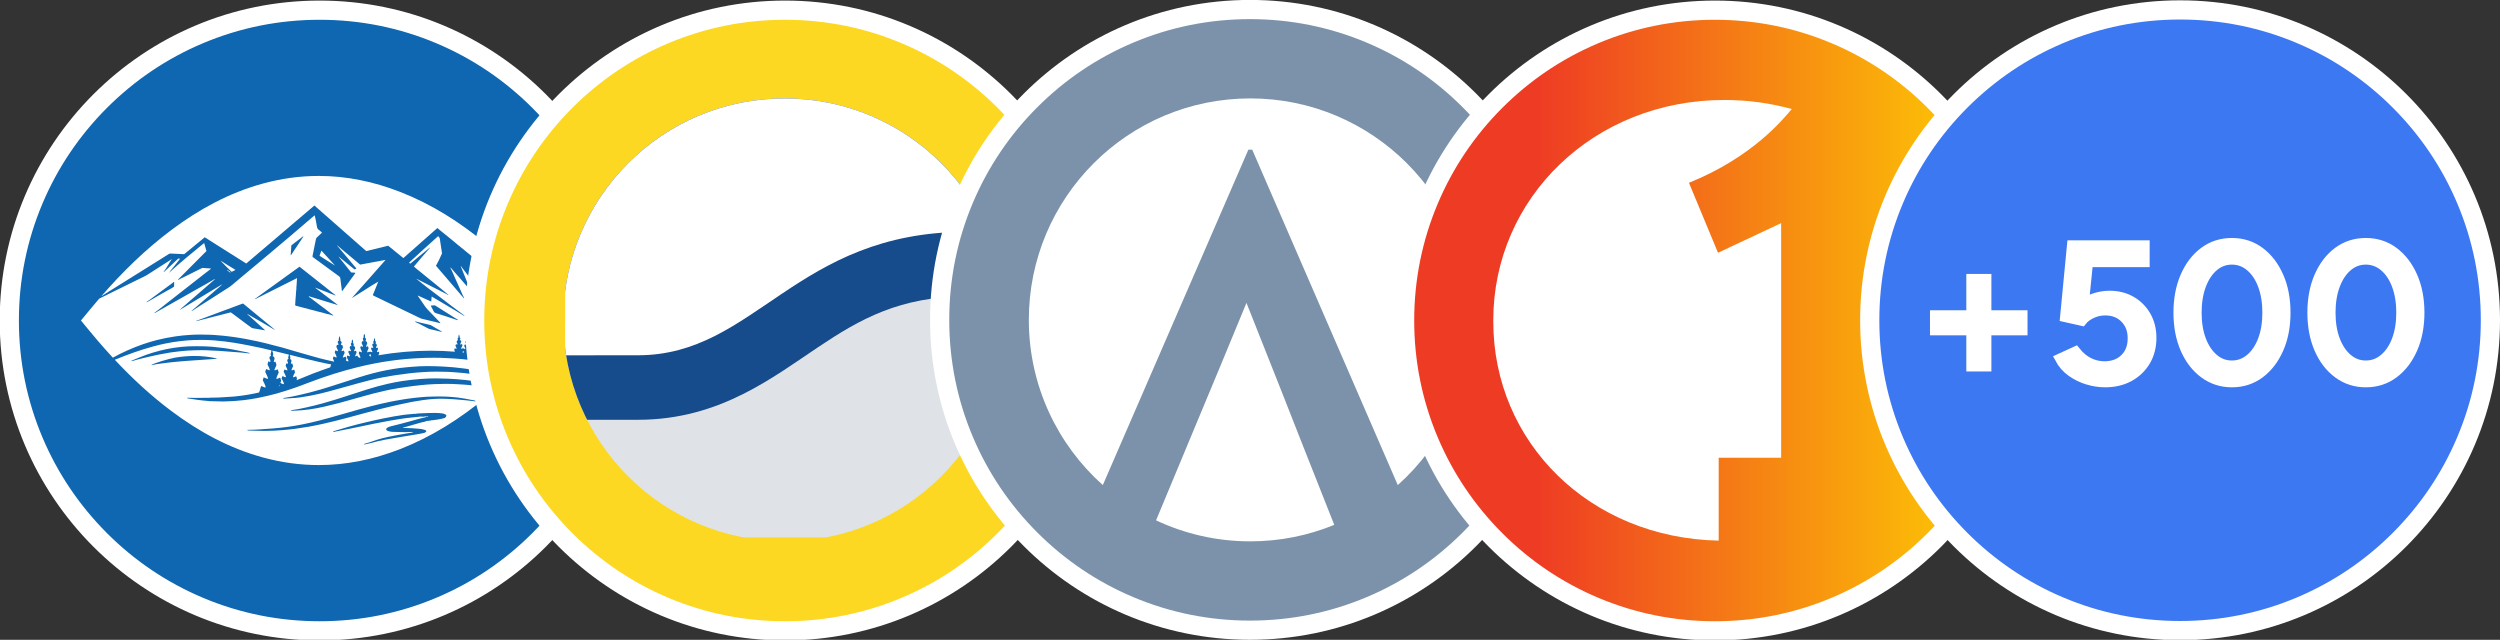
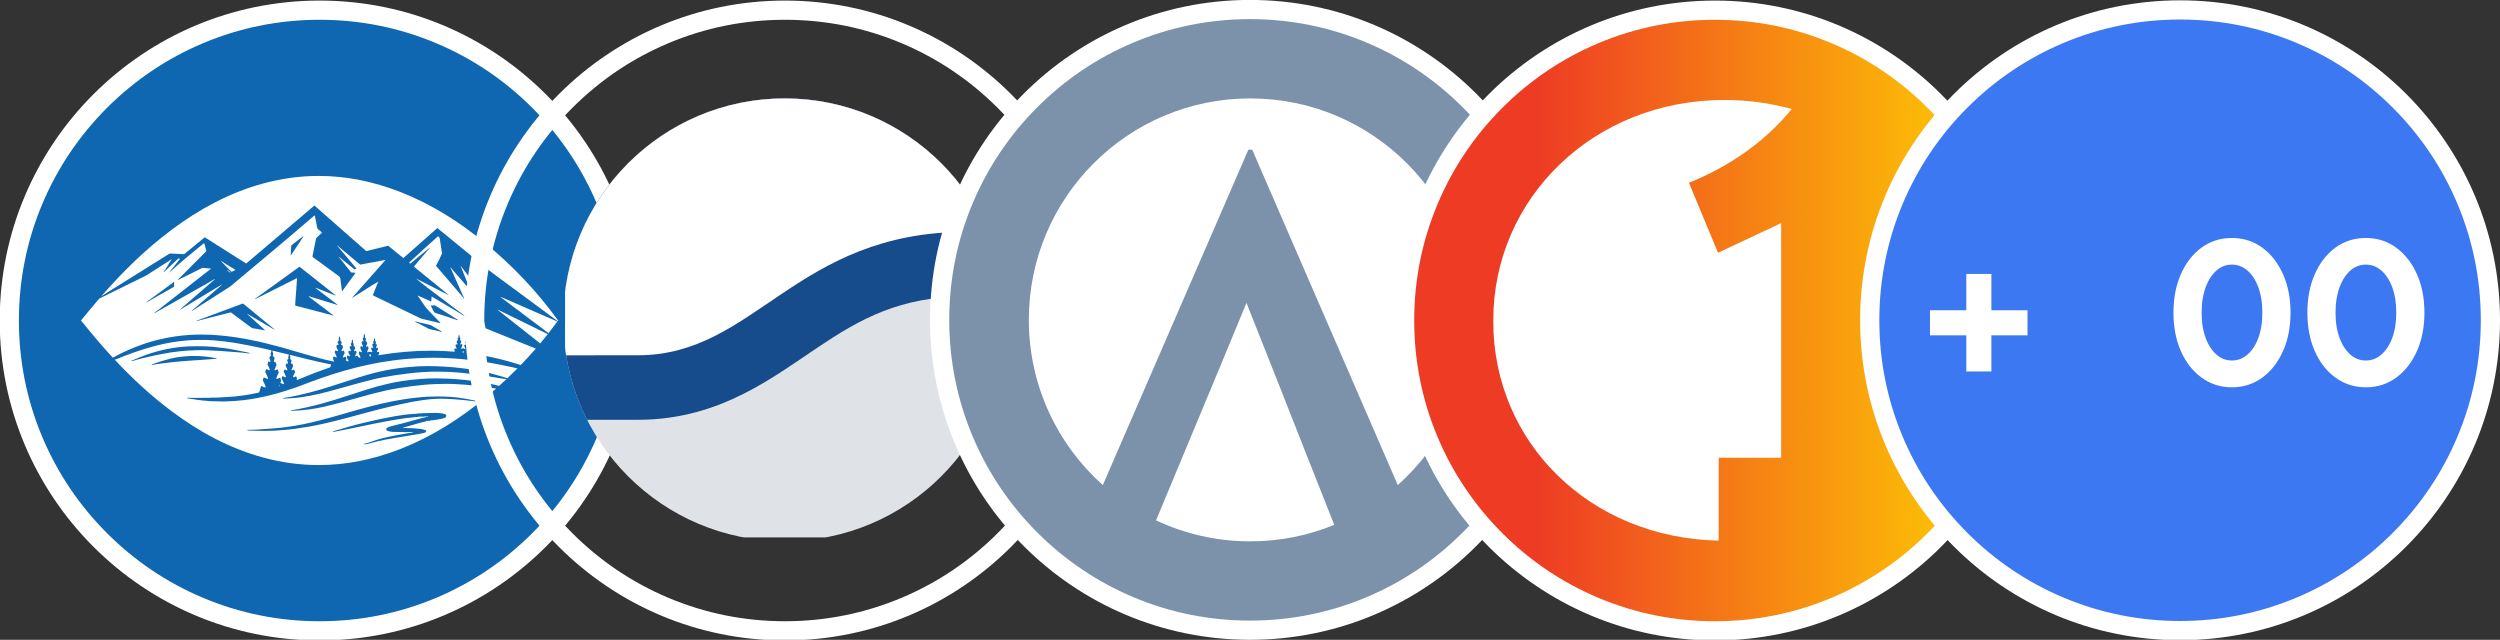
<svg xmlns="http://www.w3.org/2000/svg" id="Layer_1" data-name="Layer 1" viewBox="0 0 3907.13 999.9">
  <rect x="0" y="0" width="3907.13" height="999.9" fill="#333333" stroke="none" />
  <defs>
    <style>
      .cls-1 {
        fill: none;
      }

      .cls-2 {
        fill: #7b92aa;
      }

      .cls-3 {
        fill: url(#linear-gradient);
      }

      .cls-4 {
        fill: #0e67b0;
      }

      .cls-5 {
        clip-path: url(#clippath-1);
      }

      .cls-6, .cls-7 {
        fill: #fff;
      }

      .cls-7 {
        stroke: #fff;
        stroke-miterlimit: 10;
        stroke-width: 14.71px;
      }

      .cls-8 {
        fill: #3d78f3;
      }

      .cls-9 {
        fill: #164b8c;
      }

      .cls-10 {
        clip-path: url(#clippath);
      }

      .cls-11 {
        fill: #fcd822;
      }

      .cls-12 {
        fill: #dfe3e7;
      }
    </style>
    <clipPath id="clippath">
      <circle class="cls-1" cx="1226.35" cy="499.82" r="346" />
    </clipPath>
    <clipPath id="clippath-1">
      <rect class="cls-1" x="883.09" y="152.51" width="687.31" height="687.31" />
    </clipPath>
    <linearGradient id="linear-gradient" x1="2195.2" y1="500.9" x2="3165.2" y2="500.9" gradientUnits="userSpaceOnUse">
      <stop offset=".21" stop-color="#ee3b24" />
      <stop offset="1" stop-color="#ffd900" />
    </linearGradient>
  </defs>
  <g>
    <path class="cls-4" d="M499.54,985.9c-65.48,0-129-12.82-188.78-38.11-57.75-24.43-109.62-59.4-154.17-103.95-44.55-44.55-79.52-96.42-103.95-154.17-25.29-59.78-38.11-123.3-38.11-188.78s12.82-129,38.11-188.78c24.43-57.75,59.4-109.62,103.95-154.17,44.55-44.55,96.42-79.52,154.17-103.95,59.78-25.29,123.3-38.11,188.78-38.11s129,12.82,188.78,38.11c57.75,24.43,109.62,59.4,154.17,103.95,44.55,44.55,79.52,96.42,103.95,154.17,25.29,59.78,38.11,123.3,38.11,188.78s-12.82,129-38.11,188.78c-24.43,57.75-59.4,109.62-103.95,154.17-44.55,44.55-96.42,79.52-154.17,103.95-59.78,25.29-123.3,38.11-188.78,38.11Z" />
    <path class="cls-6" d="M499.54,30.9c63.46,0,125.01,12.42,182.94,36.92,55.96,23.67,106.23,57.56,149.4,100.74,43.17,43.17,77.07,93.44,100.74,149.4,24.5,57.92,36.92,119.47,36.92,182.94s-12.42,125.01-36.92,182.94c-23.67,55.96-57.56,106.23-100.74,149.4-43.17,43.17-93.44,77.07-149.4,100.74-57.92,24.5-119.47,36.92-182.94,36.92s-125.01-12.42-182.94-36.92c-55.96-23.67-106.23-57.56-149.4-100.74s-77.07-93.44-100.74-149.4c-24.5-57.92-36.92-119.47-36.92-182.94s12.42-125.01,36.92-182.94c23.67-55.96,57.56-106.23,100.74-149.4,43.17-43.17,93.44-77.07,149.4-100.74,57.92-24.5,119.47-36.92,182.94-36.92M499.54.9C223.4.9-.46,224.76-.46,500.9s223.86,500,500,500,500-223.86,500-500S775.68.9,499.54.9h0Z" />
  </g>
  <g>
    <g>
      <path class="cls-4" d="M777.79,483.85c25.99,12.75,52.02,25.52,78.26,38.39-3.86,4.9-7.78,9.74-11.78,14.51l-66.68-52.61c.07-.1.13-.2.2-.29Z" />
      <path class="cls-6" d="M777.79,483.85c-.07.1-.13.2-.2.29l66.68,52.61c4-4.77,7.92-9.61,11.78-14.51-26.24-12.87-52.26-25.64-78.26-38.39h0Z" />
    </g>
    <g>
      <path class="cls-4" d="M580.13,556.94c-1.3.49-2.04-.47-2.98-.82-.07-1.19.68-1.94,1.17-3.22.97,1.46,1.47,2.66,1.81,4.04Z" />
      <path class="cls-6" d="M578.31,552.9c-.48,1.29-1.24,2.04-1.17,3.22.76.28,1.38.95,2.27.95.22,0,.45-.04.71-.14-.34-1.37-.84-2.58-1.81-4.04h0Z" />
    </g>
    <g>
      <path class="cls-4" d="M739.28,550.82c-.72.91-1.6,1.38-2.82,1.45-.38-1.62,1.03-2.57,1.29-3.94.95.68,1.12,1.62,1.53,2.49Z" />
      <path class="cls-6" d="M737.75,548.33c-.26,1.36-1.67,2.31-1.29,3.94,1.23-.07,2.11-.54,2.82-1.45-.42-.87-.58-1.8-1.53-2.49h0Z" />
    </g>
    <g>
      <path class="cls-4" d="M838.33,506.36c-3.57-2.58-7.17-5.15-10.64-7.83-2.98-2.3-6.02-4.55-9.01-6.85-2.1-1.61-4.34-3.04-6.25-4.89-.14-.14-.33-.24-.5-.35-3.73-2.45-7.22-5.24-10.79-7.9-3.52-2.62-7.04-5.26-10.5-7.98-2.17-1.71-4.44-3.3-6.67-4.95-.6-.44-1.3-.8-1.67-1.74,29.7,12.94,59.17,25.79,88.73,38.67-4.46,6.13-9.04,12.15-13.7,18.09-.43-.3-.85-.62-1.29-.92-3.1-2.09-6.02-4.43-8.98-6.68-2.91-2.2-5.77-4.53-8.74-6.68Z" />
      <path class="cls-6" d="M782.3,463.87c.37.94,1.07,1.3,1.67,1.74,2.22,1.65,4.49,3.24,6.67,4.95,3.45,2.72,6.98,5.37,10.5,7.98,3.57,2.66,7.06,5.45,10.79,7.9.17.11.36.21.5.35,1.91,1.86,4.15,3.28,6.25,4.89,2.99,2.3,6.03,4.55,9.01,6.85,3.47,2.68,7.08,5.25,10.64,7.83,2.96,2.15,5.82,4.47,8.74,6.68,2.97,2.24,5.89,4.58,8.98,6.67.44.29.85.62,1.29.92,4.66-5.94,9.24-11.96,13.7-18.09-29.56-12.88-59.03-25.73-88.73-38.67h0Z" />
    </g>
    <g>
      <path class="cls-4" d="M725.1,550.83c-.8.42-1.5.4-2.2-.24-.05-.9.39-1.5,1.17-2.18.55.86.97,1.53,1.03,2.43Z" />
      <path class="cls-6" d="M724.07,548.4c-.78.68-1.22,1.29-1.17,2.18.4.36.79.53,1.2.53.32,0,.65-.1,1-.28-.06-.9-.48-1.56-1.03-2.43h0Z" />
    </g>
    <g>
      <path class="cls-4" d="M425.47,547.95c8.91,1.98,17.36,4.09,25.89,6.22.13,1.63-.69,2.94-.97,4.19-.11.95.64,1.55.43,2.31-.14.74-.92.53-1.1.74-.61.65-.64,1.29-.87,1.75.16,1.86,1.71,3.35,1.11,5.2-.99.4-1.26-.65-1.96-.63q-.82.76-1.61,3.63c.75,2.45,2.69,4.58,2.82,7.44-1.81.11-2.93-1.22-4.65-1.36-.48,1.18-.66,2.33-1.28,3.36,1.38,2.79,3.01,5.4,3.78,8.54-2.24.7-3.73-1.43-5.8-1.39-.38,1.12-.75,2.2-1.16,3.39,1.28,2.93,3.36,5.61,3.8,9.01-1.81.02-4.14-.89-5.73-2.15.07-1.05,1.1-1.7,1.19-2.75.02-.27.01-.55-.05-.81-.38-1.44-.77-2.88-1.47-4.37-1.99.32-3.56,1.93-5.91,1.95.16-3.76,2.45-6.6,3.73-10.05-.58-1.5-.85-3.32-1.75-4.96-1.67.35-2.9,1.55-4.48,1.49-.65-.47-.42-1.01-.22-1.5.68-1.63,1.37-3.26,2.08-4.88.27-.62.7-1.18.8-2.06-.57-1.6-.8-3.51-1.76-5.06-.85-.18-1.12.72-1.85.6-.55-.15-.63-.63-.52-1.11.17-.8.4-1.58.65-2.36.72-2.27.71-2.45-.46-4.81-.47-.48-1.21-.14-1.78-.59-.19-1.48,1.05-2.81.58-4.33-.43-1.41-.88-2.81-1.46-4.66Z" />
      <path class="cls-6" d="M425.47,547.95c.58,1.84,1.03,3.25,1.46,4.66.46,1.52-.77,2.84-.58,4.33.57.45,1.31.1,1.78.59,1.17,2.37,1.18,2.54.46,4.81-.25.78-.48,1.56-.65,2.36-.1.48-.03.97.52,1.11.05,0,.09.01.13.01.57,0,.86-.64,1.5-.64.07,0,.14,0,.22.02.96,1.55,1.19,3.46,1.76,5.06-.11.88-.54,1.44-.8,2.06-.7,1.62-1.4,3.25-2.08,4.88-.21.5-.43,1.03.22,1.5.04,0,.08,0,.12,0,1.52,0,2.74-1.15,4.36-1.49.9,1.64,1.17,3.46,1.75,4.96-1.28,3.45-3.57,6.29-3.73,10.05,2.35-.01,3.92-1.63,5.91-1.95.71,1.49,1.1,2.93,1.47,4.37.07.26.07.54.05.81-.09,1.05-1.12,1.7-1.19,2.75,1.57,1.25,3.87,2.15,5.67,2.15.02,0,.04,0,.06,0-.44-3.4-2.52-6.08-3.8-9.01.41-1.2.77-2.27,1.16-3.39.02,0,.03,0,.05,0,1.75,0,3.09,1.54,4.84,1.54.29,0,.59-.04.91-.14-.78-3.14-2.41-5.75-3.78-8.54.62-1.04.79-2.19,1.28-3.36,1.65.13,2.75,1.36,4.43,1.36.07,0,.14,0,.22,0-.13-2.87-2.07-4.99-2.82-7.44q.79-2.87,1.61-3.63s.01,0,.02,0c.57,0,.86.72,1.52.72.13,0,.27-.03.42-.09.61-1.85-.94-3.35-1.11-5.2.23-.46.26-1.1.87-1.75.19-.21.96,0,1.1-.74.21-.76-.54-1.36-.43-2.31.28-1.24,1.1-2.56.97-4.19-8.53-2.12-16.98-4.24-25.89-6.22h0Z" />
    </g>
    <g>
      <path class="cls-4" d="M501.74,534.6c-1.41-.39-2.8-.78-4.17-1.18-2.49-.72-4.99-1.44-7.49-2.15l15.46-9.36c-.13.51-.25,1.02-.35,1.53-.92,2.05-1.59,4.23-1.99,6.5-.72,1.76-1.17,3.37-1.46,4.66ZM611.26,527.05c-.21-.73-.46-1.46-.73-2.17-.79-3.52-2.21-6.93-4.25-10.15l-12.74-20.13s20.17,9.71,27.32,13.15l8.04,10.2c2.05,2.61,4.57,4.84,7.4,6.6-8.32.62-16.67,1.46-25.04,2.49ZM465.1,524.05c-3.27-.97-6.61-1.96-9.98-2.93l7.37-11.16-12.62-10.39c2.01,1.1,4.34,2.03,7.02,2.66,2.62.68,5.27,1.38,7.92,2.08l1.01.27c4.45,1.17,8.9,2.35,13.34,3.53l-14.07,15.95ZM170.97,515.27c-4.01-4.71-8.05-9.55-12.02-14.37,3.89-4.7,7.83-9.44,11.75-14.04,2.82-1.26,5.43-2.6,7.76-3.78,1.05-.54,2.1-1.07,3.16-1.59,0,0,19.41-9.54,21.74-10.68l-.43,2.06-29.91,44.79c-.68-.8-1.37-1.59-2.04-2.39ZM223.89,510.07l.63,1.23c-1.04.32-2.07.65-3.11.98l2.48-2.21ZM553.35,502.26l-1.1-8.64,10.38-6.29c2.42-1.46,4.81-2.94,7.19-4.43,1.8,1.17,3.32,1.88,4.17,2.27h-.03c.94.44,1.87.89,2.81,1.35l-4.47,9.71-6.68,1.02c-4.52.69-8.62,2.51-12.02,5.18l-.25-.16ZM427.43,481.09l8.84-4.44c.03,2.81.49,6.49,2.19,10.45l1.03,2.4,1.51,2.13c.38.54.81,1.11,1.3,1.69l-14.86-12.24Z" />
      <path class="cls-6" d="M491.49,336.86c-.4,0-.63.33-.89.55-11.5,9.84-22.95,19.72-34.49,29.51-8.42,7.14-16.81,14.32-25.32,21.35-8.93,7.38-17.72,14.92-26.6,22.37-9.61,8.05-19.26,16.06-28.88,24.11-4.13,3.45-8.27,6.9-12.33,10.43-3.57,3.11-7.67,5.43-11.61,7.98-9.03,5.86-18.14,11.59-27.19,17.42-7.1,4.58-14.36,8.91-21.35,13.65-1.22.83-2.36,1.8-3.88,2.17,1.73-2.03,3.98-3.48,5.95-5.23,2.04-1.8,4.12-3.58,6.18-5.35,2.02-1.73,4.04-3.45,6.06-5.18,2.07-1.78,4.12-3.57,6.2-5.34,2.07-1.77,4.17-3.51,6.24-5.28s4.1-3.59,6.16-5.37c2.01-1.74,4.02-3.48,6.05-5.19,2.05-1.73,4.11-3.43,5.94-5.43-22.1,13.35-44.19,26.7-66.29,40.05-.07-.09-.14-.18-.2-.27,18.27-15.83,36.53-31.65,54.81-47.49-.17-.14-.31-.19-.44-.19-.26,0-.47.2-.68.33-9.53,5.84-19.43,11.02-29.11,16.59-11.93,6.86-23.93,13.58-35.91,20.35-7.89,4.46-15.78,8.91-23.68,13.35-1.59.89-3,2.09-4.77,2.67,0,.02,0,.04,0,.06h0s-.12-.13-.12-.13l.1.08s.02,0,.03-.01c-.1-.94.75-1.19,1.29-1.57,6.35-4.49,12.28-9.51,18.43-14.27,9.16-7.09,18.24-14.28,27.36-21.43,10.3-8.07,20.6-16.13,30.91-24.19,3.06-2.39,6.16-4.73,9.24-7.09.32-.25.71-.43.68-.93-.15-.42-.48-.46-.82-.46-.07,0-.13,0-.2,0h-.06c-3.46,0-6.9-.4-10.34-.73-.21-.02-.41-.03-.61-.03-.82,0-1.57.17-2.34.56-9.32,4.66-18.65,9.29-27.97,13.94-2.62,1.31-5.36,2.37-7.83,3.98-.15.1-.32.19-.55.19-.18,0-.4-.05-.67-.2,14.91-14.97,29.76-29.88,44.67-44.84-1.17-4.13-2.32-8.16-3.58-12.58-18.86,15.36-37.39,30.6-55.15,46.79,2.58-3.87,5.75-7.25,8.58-10.91,2.85-3.69,5.83-7.29,8.85-11.05-.62-.37-1.17-.44-1.72-.44-.37,0-.74.04-1.13.04-.01,0-.03,0-.04,0-7.43,7.01-14.89,14.04-22.35,21.08-.11-.09-.23-.18-.34-.28.81-1.74,2.24-3.1,3.22-4.74,1.01-1.7,2.09-3.35,3.13-5.04,1-1.62,1.96-3.27,2.97-4.89,1.02-1.64,2.09-3.25,3.39-5.27-1.59.54-2.35,1.45-3.29,2.05-4.96,3.12-9.88,6.3-14.82,9.46-6.25,4.01-12.53,7.97-18.75,12.04-4.24,2.77-8.87,4.77-13.38,7.01-15.87,7.85-31.77,15.64-47.66,23.46-3.53,1.74-6.99,3.62-10.58,5.2-1.62.71-3.21,1.51-4.8,2.33-1.08,1.25-2.18,2.47-3.25,3.73-8.6,10.09-16.95,20.39-25.41,30.59,8.46,10.2,16.81,20.5,25.41,30.59,7.97,9.34,16.11,18.49,24.42,27.48,7.39-4.07,14.91-7.9,22.64-11.33,8.08-3.59,16.29-6.88,24.65-9.76,7.02-2.42,14.11-4.56,21.3-6.4,9.77-2.5,19.66-4.35,29.63-5.84,7.15-1.07,14.35-1.72,21.54-2.21,5.64-.38,11.3-.59,16.96-.59,3.27,0,6.54.07,9.81.21.13,0,.26.02.4.02h.01c.26,0,.52,0,.79,0,7.86,0,15.67.88,23.49,1.48,5.09.4,10.14,1.24,15.22,1.8,4.27.47,8.49,1.24,12.72,1.94,4.56.76,9.14,1.46,13.67,2.46,4.52,1,9.08,1.79,13.6,2.77,4.19.91,8.37,1.88,12.53,2.93,8.57,2.17,17.16,4.29,25.68,6.65,9.31,2.58,18.55,5.42,27.82,8.11,7.25,2.1,14.53,4.12,21.78,6.23,6.01,1.74,12.07,3.32,18.16,4.76,4.11.97,8.23,1.86,12.35,2.78.16.04.32.08.49.08.19,0,.4-.05.64-.2-.31-1.61-1.51-2.91-1.94-4.68.24-.83.53-1.8.83-2.84.18-.04.35-.06.51-.06,1.42,0,2.48,1.37,4.03,1.37.14,0,.28-.01.42-.03-.13-2.91-1.96-5.15-2.94-7.71.11-1.14.44-2.22.98-3.24.06,0,.11,0,.16,0,1.21,0,2.1,1.1,3.28,1.1.23,0,.48-.04.73-.14-.48-2.34-1.79-4.29-2.6-6.44.37-1.1.26-2.31.83-3.18.21-.15.39-.2.56-.2.5,0,.89.44,1.38.44.13,0,.26-.03.4-.1.28-1.57-.67-2.9-1.12-4.33-.01-1.25.71-2,1.75-2.38-.33-2.72.21-5.5,1.54-7.22.34,2.66,1.15,4.94.82,7.27.32.68.99.67,1.61,1.48,1.37,1.5-.7,3.24-.55,4.98.2.22.39.28.59.28.3,0,.61-.15.94-.15.13,0,.26.02.4.09.71.96.58,2.36,1.24,3.47-.82,2.01-2.02,3.84-2.39,6.02.23.1.45.13.65.13.94,0,1.66-.83,2.6-.83.16,0,.33.02.51.08.36,1.04.75,2.17,1.17,3.37-.88,2.34-2.41,4.48-2.9,7.18.18.03.35.04.51.04,1.47,0,2.44-1.02,3.49-1.28.47.12.63.35.7.61.31,1.04.85,2.01.92,2.79.05,1.14-.88,1.53-.86,2.44.97,1.08,2.49,1.07,3.53,1.77.76-.49.59-.97.4-1.4-.59-1.3-1.13-2.64-1.86-3.86-.86-1.44-.63-2.69.27-3.98.1-.02.21-.03.3-.03,1.12,0,1.95,1.1,3.18,1.1.18,0,.37-.02.56-.08-.32-2.27-1.79-4.05-2.53-6.18.19-.74.38-1.52.57-2.27.23-.13.46-.19.67-.19.82,0,1.51.79,2.35.79.18,0,.38-.04.58-.13-.15-1.96-1.44-3.46-2.08-5.16.11-.93.42-1.75.74-2.47.17-.13.32-.18.48-.18.35,0,.67.24,1.04.24.14,0,.28-.03.44-.13.34-1.25-.78-2.28-.86-3.11-.09-1.41.88-1.67,1.35-2.27-.17-2.19.11-3.64,1.02-5.11,1.21.8.63,2.29,1.21,3.05.23.89-.42,1.48-.22,2.17q1.84,1.64.94,4.94c.27.79,1.16.2,1.81.99.34.56.59,1.54.67,2.51-.38,1.61-1.67,2.83-1.73,4.53.21.11.41.16.59.16.72,0,1.26-.71,2-.71.08,0,.17,0,.25.03.76.66.65,1.78,1.12,2.66-.58,2.01-1.91,3.71-2.37,5.82.21.05.4.08.59.08,1.14,0,1.89-.9,2.73-.93,1.04.38.69,1.4,1.37,2.09.92.48,1.89,1.35,3.16,1.35.08,0,.15,0,.23,0,.42-.49.29-.89.14-1.27-.56-1.39-1-2.85-1.76-4.13-.93-1.57-.71-2.94.05-4.39.16-.04.31-.06.45-.06,1.14,0,1.96,1.15,3.16,1.15.19,0,.38-.03.59-.09-.39-2.43-1.78-4.41-2.6-6.78.22-.78.47-1.68.71-2.56.2-.08.39-.12.57-.12.91,0,1.55.93,2.45.93.11,0,.23-.01.36-.05.44-1.07-.36-1.9-.66-2.8-.32-.96-.84-1.86-1.27-2.79,0-1.12.36-2.12.83-2.98.12-.06.24-.09.35-.09.38,0,.69.3,1,.3.08,0,.17-.02.26-.08.1-.09.18-.12.19-.18.42-1.55-1.1-2.76-.78-4.29.2-.73.96-.96,1.4-1.66-.52-1.59.12-3.21.38-4.85.04-.27.25-.48.56-.52,1.03,1.05,1.4,3.23.94,5.61.16.67.95.73,1.11,1,1.1,1.76.07,3.13-.2,4.43.41.77,1.1.27,1.68.71.59.76.63,1.88,1,3.01-.67,1.62-1.36,3.28-2.05,4.95.27.17.51.24.73.24.71,0,1.24-.68,1.94-.68.16,0,.33.04.51.12.64.71.37,1.95,1.05,2.71-.76,2.26-2.13,4.12-2.35,6.38.26.11.49.15.69.15.85,0,1.35-.73,2.03-.96.08-.02.16-.03.23-.03.49,0,.8.49,1.31.64.35-.2.75-.44,1.15-.68.79.07,1.34.88,2.28.88.18,0,.38-.03.59-.1-.2-1.91-1.57-3.35-2.14-5.14.09-.77.32-1.53.9-2.16.06-.01.11-.02.17-.02.64,0,1.15.73,1.8.73.22,0,.45-.08.71-.29-.27-1.46-1.32-2.63-1.73-4.11-.05-.66.31-1.26.5-1.83.17-.26.4-.31.63-.31.16,0,.31.02.47.02.23,0,.43-.05.59-.29.27-1.03-.77-1.71-.72-2.88-.01-.61.76-.89,1.17-1.6-.31-1.37.03-2.74.78-4.37,1.02,1.62,1.29,3.02.99,4.62,1.74,1.06,1.35,2.58.75,4.02.37.6,1.11.43,1.28.74.48.8.7,1.44.81,1.98-.08,1.59-1.45,2.57-1.52,4,.23.2.44.27.64.27.5,0,.94-.44,1.48-.44.05,0,.1,0,.16.01.89.51.86,1.51,1.04,2.4-.42,1.59-1.7,2.82-1.77,4.52.2.11.38.16.56.16.67,0,1.23-.66,1.87-.66.16,0,.33.04.5.14,1.52,1.73.44,3.36-.77,5.39,27.45-4.69,54.75-7.11,82.07-7.11,12.48,0,24.96.51,37.47,1.53.49-1.14-.66-1.66-.73-2.51-.04-.89.05-1.75.49-2.45.24-.17.45-.24.66-.24.67,0,1.21.7,1.91.7.15,0,.3-.03.46-.1.14-1.77-1.25-3.02-1.74-4.68.13-.86.36-1.75,1-2.38.09-.02.18-.03.26-.03.61,0,.99.57,1.61.57.09,0,.18-.01.29-.04.52-1.61-1.24-2.56-1.28-4.33.04-.43.34-1.11.51-1.45.48-.87,1.23-.61,1.61-1.22-.51-1.39-1.37-2.95.79-3.94-.42-1.64-.15-3.08.8-4.6.9,1.42,1.11,2.77.92,4.11.25.77,1.13.99,1.12,1.53.16,1.3-1.07,2-.74,3.11.14.19.3.24.47.24.2,0,.42-.07.63-.07.17,0,.34.04.5.19.39.51.55,1.23.66,1.95-.36,1.53-1.58,2.7-1.74,4.25.24.16.44.22.63.22.65,0,1.09-.73,1.81-.74.85.35.95,1.25,1.15,2.02-.6,1.84-1.82,3.36-2.25,5.28.19.05.37.07.54.07,1.03,0,1.69-.83,2.65-.83h.03c1.06.09,1.93,1.18,3.24,1.18.11,0,.22,0,.33-.02.01-1.83-1.34-3.01-1.76-4.79.02-.68.35-1.47.79-2.13.16-.09.31-.12.46-.12.51,0,.92.43,1.44.43.14,0,.28-.03.44-.11.42-.72-.21-1.3-.49-1.93-.28-.62-.58-1.23-.83-1.77.03-.87.46-1.51.54-1.81.45-.96,1.22-.71,1.54-1.26.25-.95-1.01-1.69-.47-2.53.16-.86.94-.98,1.28-1.68-.37-1.37.05-2.77.6-4.39,1.37,1.29,1.3,2.75,1.2,4.16.18.67.96.86,1.03,1.56.35,1.16-.95,1.92-.79,3.03.15.2.32.25.49.25.23,0,.48-.1.73-.1.14,0,.28.03.41.12.43.5.66,1.19.77,1.99-.41,1.44-1.54,2.64-1.77,4.18.24.16.46.22.66.22.64,0,1.1-.61,1.76-.61.04,0,.07,0,.11,0,.7.38.82,1.21,1.08,1.89-.56,1.88-1.82,3.38-2.19,5.29.24.1.45.15.66.15.86,0,1.46-.77,2.51-.92,0,0,.02,0,.02,0,.24,0,.39.78.91.84.45-.16.59-.75,1.3-.75.02,0,.05,0,.08,0,.63.25,1.26,1.02,2.29,1.02.06,0,.11,0,.17,0,.67-1.24-.25-2.19-.61-3.2-.36-1.02-.86-2-1.32-3.03.39-1.06.33-2.27,1.08-3.09.14-.05.27-.07.4-.07.72,0,1.2.7,1.99.7.14,0,.3-.02.46-.08.08-1.85-1.2-3.29-1.79-4.96,0-1.12.68-2.04.83-2.99.44-.63,1.15-.15,1.58-.66.36-1.05-.47-1.9-.6-2.88.04-1.2.65-2.03,1.76-2.59-.57-2.1-.19-4.02.93-5.86.85,1.75,1.47,3.52.86,5.61.49.37.97.74,1.2.91.52,1.15.13,1.91-.1,2.69-.22.75-.74,1.45-.54,2.22.17.13.33.18.49.18.35,0,.68-.24,1.04-.24.14,0,.29.04.44.13.7,1.32,1.04,2.71.2,4.3-.66,1.24-1.33,2.52-1.54,4.01.27.15.51.21.73.21.92,0,1.58-1.01,2.52-1.01.64.83.77,1.85,1.1,2.74-.79,2.3-2.27,4.26-2.62,6.73.27.12.52.18.75.18,1.12,0,1.88-1.18,3.01-1.18.03,0,.07,0,.1,0,.81.69.78,1.76,1.1,2.68-.86,2.38-2.26,4.51-2.73,7.11.21.06.42.08.61.08,1.36,0,2.32-1.21,3.52-1.21.03,0,.05,0,.08,0,.76.86.43,1.99,1.4,3.12,17.85,3.41,35.81,8.04,53.49,13.71.57.18,1.13.39,1.7.58,8.08-8.36,15.94-16.93,23.57-25.72-26.16-10.57-52.31-21.15-78.45-31.7-.61-2.75-1.17-5.27-1.72-7.79-1.44-6.52-2.99-13.01-4.29-19.56-1.2-6.08-2.75-12.08-3.88-18.18-.78-4.21-1.9-8.36-2.85-12.54-.21-.93-.34-1.88-.51-2.81-.5-2.86-1.68-5.31-3.5-7.64-6.71-8.59-13.23-17.34-19.84-26-.69-.9-1.06-2.07-2.46-2.96,5,12.45,9.86,24.54,14.73,36.67-.06,0-.11,0-.16,0-.69,0-.91-.53-1.22-.89-5.1-5.86-10.18-11.73-15.27-17.61-4.28-4.95-8.74-9.74-12.87-14.81-.29-.35-.52-.79-1.05-.85-.15.39-.02.75.16,1.09,2.83,5.21,4.91,10.78,7.39,16.16,4.15,9.03,8.14,18.14,12.18,27.22.52,1.16,1.39,2.16,1.68,3.51-.11-.04-.15-.05-.16-.05-.03,0,.1.09-.08.15-.04.01-.09.02-.13.02-.03,0-.06,0-.07-.02-.63-.51-42.6-49.41-43.65-50.87,3.46-6.2,6.59-12.69,9.47-19.33-.85-5.58-1.72-11.16-2.56-16.75-.29-1.95-.51-3.91-.86-5.86-.33-1.87-1.37-3.18-2.7-4.36-1.76,1.19-43.35,39.46-45.3,41.25.28.82.95,1.23,1.9,1.66,10.08-8.31,20.2-16.66,30.35-25.04-.03.1-.04.13-.03.13,0,0,.04-.04.08-.04.03,0,.06.02.09.09.02.05.01.13,0,.19-.01.06-.04.13-.08.18-.12.17-.23.34-.36.5-.17.21-.35.41-.54.62-8.05,9.07-15.9,18.32-23.67,27.63-.04.05-.04.13-.13.44,3.24,3.22,7.11,5.88,10.67,8.87,3.55,2.98,7.19,5.84,10.77,8.79,3.63,2.99,7.32,5.9,10.97,8.86,3.6,2.92,7.23,5.8,10.76,8.79,3.57,3.03,7.24,5.94,10.86,8.97-1.74-.1-2.96-1.31-4.4-1.99-1.6-.76-3.16-1.6-4.74-2.41-1.52-.78-3.03-1.56-4.54-2.33-1.52-.77-3.04-1.53-4.56-2.3-1.52-.77-3.04-1.54-4.55-2.31-1.58-.8-3.16-1.6-4.73-2.41-1.52-.77-3.03-1.56-4.55-2.33-1.52-.77-3.04-1.53-4.56-2.31-1.52-.77-3.02-1.56-4.54-2.34-1.58-.8-3.17-1.57-4.74-2.39-1.48-.77-2.92-1.6-4.53-2.19,12.03,10.22,24.78,19.47,37.33,28.98,12.58,9.53,25.02,19.27,37.99,28.64-.54,0-.14-.02-.33.18-.04.04-.11.08-.16.08,0,0,0,0,0,0-.13-.01-.29-.02-.4-.08-16.54-10.29-33.54-19.79-50.38-30-.6,2.61-.35,5.1-.7,7.87-7.09-3.18-13.93-6.26-20.72-9.31-.34.17-.24.4-.14.55,3.7,5.39,7.45,10.75,11.09,16.18,2.22,3.32,5.09,6.04,7.8,8.91,5.16,5.44,10.39,10.81,15.59,16.21.31.32.78.6.47,1.33-2.04-.63-4.14-1.1-6.23-1.59-7.35-1.73-14.69-3.52-22.04-5.27-1.34-.32-2.59-.83-3.82-1.42-16.99-8.19-33.99-16.37-50.98-24.56-6.68-3.22-13.38-6.42-20.05-9.67-.78-.38-1.64-.69-2.3-1.49,2.84-7,5.69-14.03,8.55-21.06-7.13,4.01-13.91,8.43-20.73,12.78-6.87,4.39-13.73,8.79-20.74,13.03,17.58-19.93,35.41-39.62,52.87-59.76-13.22,2.47-26.44,4.93-39.77,7.42-11.96-10.03-23.92-20.07-35.89-30.11-.07.07-.13.14-.2.21,10.06,11.94,20.11,23.88,30.21,35.87-.88.92-1.97.91-2.9,1.52-8.27-6.71-16.45-13.36-24.63-20-.07.06-.14.12-.21.18,6.53,8.19,13.06,16.37,19.56,24.53,2.18.31,4.27.39,6.3.47.09.17.13.23.15.29.02.06.06.14.04.19-.1.25-.17.52-.33.73-6.61,9.09-13.23,18.17-19.86,27.24-.06.08-.25.06-.5.11-.71-1.11-.48-2.47-.66-3.67-.8-5.32-1.47-10.66-2.05-16.01-.16-1.52-.79-2.44-1.99-3.31-9.92-7.22-19.79-14.5-29.68-21.75-3.62-2.66-7.27-5.29-10.89-7.94-.32-.24-.61-.53-.92-.8-.05-1.56.38-3.01.67-4.47,1.54-7.61,3.13-15.21,4.63-22.83.24-1.21.68-2.16,1.58-2.98,2.41-2.21,4.78-4.46,7.17-6.7.25-.24.5-.46.58-1.07-1.44-1.23-2.89-2.68-4.56-3.82-1.89-1.3-2.72-2.92-3.1-5.18-.99-5.83-2.02-11.66-3.4-17.35-.16-.08-.3-.11-.42-.11h0ZM473.8,369.15c-.01.25-.02.29,0,.29,0,0,.02,0,.04,0,.02,0,.06.01.11.07.04.05.08.13.06.17-.1.25-.19.5-.33.72-6.31,9.5-12.63,18.99-18.95,28.48-.15-.06-.31-.12-.46-.18.35-5.05.7-10.1,1.06-15.28,5.95-4.91,12.46-9.14,18.47-14.27h0ZM398.54,467.51s-.06-.02-.08-.11c0-.06.02-.15.06-.19.19-.2.37-.4.58-.56.43-.34.87-.65,1.31-.97,22.48-16.23,44.96-32.47,67.69-48.88,18.7,14.81,37.48,29.69,56.26,44.56-.09.15-.18.31-.26.46-10.19-4.34-20.7-7.85-30.91-12.14l-.18.37c11.5,8.73,23.01,17.45,34.51,26.18l-.21.41c-15.01-4.6-30.02-9.2-45.03-13.8.58.98,1.1,1.87,2.14,2.33.79.35,1.52.91,2.2,1.45,7.05,5.58,14.29,10.92,21.49,16.31,3.22,2.41,6.37,4.9,9.51,7.41,1.09.87,2.5,1.38,3.35,2.59-.2.26-.39.35-.57.35-.27,0-.51-.2-.74-.29-1.64-.65-3.34-1.27-5.02-1.61-1.65-.34-3.33-.58-4.95-1.08-2.2-.67-4.43-1.32-6.64-1.92-2.2-.59-4.49-1-6.7-1.61-1.95-.53-3.92-.99-5.84-1.64-1.23-.42-2.62-.57-3.93-.92-5.13-1.37-10.26-2.72-15.39-4.08-2.76-.73-5.53-1.45-8.29-2.17-.52-.14-1.09-.17-1.48-.72-.35-.81-.02-1.7,0-2.57.09-4.23.56-8.43.89-12.64.3-3.82.44-7.66.91-11.48.16-1.29-.29-2.68.21-3.53.26-4.28.49-8.13.75-12.37-22.03,11.07-43.8,22-65.64,32.97.07-.11.08-.13.07-.13,0,0-.04.03-.08.03h0ZM228.62,472.36c1.71-1.53,3.71-2.66,5.55-4.01,11.95-8.8,23.88-17.61,35.83-26.4.62-.46,1.05-1.28,2.15-1.28h.02c.36,1.17-.12,2.35-.07,3.52.06,1.22.01,2.44.01,3.65-1.45,1.28-3.05,2.04-4.57,2.91-11.95,6.79-24.01,13.37-35.83,20.39-.85.51-1.65,1.25-2.73,1.25-.12,0-.24,0-.36-.03-.01.01-.03.02-.04.03l.05.12s-.07-.09-.07-.1h0s0,0,0,0v-.05s.02,0,.02,0c.01,0,.02,0,.03,0,0,0,0,0,.01,0h0ZM306.57,501.82s-.08-.01-.08-.13c0-.06.03-.16.08-.18,24.09-8.98,48.18-17.95,72.27-26.91.31-.11.66-.11,1.14-.19,16.39,13.49,32.82,27.02,49.24,40.54l-.24.37c-14.11-8.63-28.62-16.56-42.87-24.98.98,1.55,2.56,2.47,3.85,3.69,1.29,1.21,2.61,2.39,3.93,3.58,1.36,1.23,2.71,2.5,4.11,3.68,1.41,1.19,2.73,2.46,4.06,3.73,1.33,1.27,2.75,2.44,4.11,3.68,1.32,1.19,2.66,2.34,3.91,3.6,1.25,1.27,2.89,2.16,4.18,3.98-1.99-.21-3.48-.64-5-.87-4.71-.71-9.39-1.61-14.09-2.41-1.04-.18-1.92-.62-2.76-1.25-9.71-7.26-19.43-14.5-29.16-21.74-.82-.61-1.66-1.17-2.63-1.85-18.07,4.83-36.16,8.93-54.05,13.83.08-.15.06-.17.02-.17,0,0-.02,0-.03,0h0ZM715.01,500.33c-.24,0-.46-.07-.68-.16-11.06-4-22.37-7.24-33.52-10.95-1.33-.44-2.22-1.1-2.85-2.36-1.36-2.74-2.85-5.42-4.28-8.12-.16-.3-.33-.6-.08-1.2,1.8-.12,3.73-.29,5.66-.36.01,0,.03,0,.04,0,.59,0,1.09.45,1.6.77,8.28,5.22,16.58,10.42,24.85,15.67,3.04,1.93,6.02,3.96,9.19,5.69.29.16.62.31.63.86-.2.11-.38.16-.56.16h0ZM689.98,518.68c-.23,0-.45-.16-.67-.22-5.51-1.51-11.12-2.59-16.68-3.87-1.33-.3-2.57-.81-3.8-1.42-6.35-3.11-12.43-6.76-18.9-9.62-.54-.24-1.02-.59-1.39-1.06.21-.2.39-.26.57-.26.24,0,.46.12.67.19,5.15,1.54,10.41,2.61,15.65,3.79,2.32.52,4.63,1.08,6.93,1.67.52.13,1.02.39,1.49.65,5.28,2.96,10.34,6.29,15.74,9.04.36.18.71.41.79.88-.13.18-.26.24-.4.24h0Z" />
    </g>
    <g>
      <path class="cls-4" d="M539.08,566.34s-.03-.12,0-.16c.08-.13.18-.15.26-.05.03.04.01.11.02.17-.08.13-.18.15-.27.04Z" />
      <path class="cls-6" d="M539.22,566.06c-.05,0-.11.04-.15.12-.02.04-.02.13,0,.16.04.05.08.07.12.07.05,0,.1-.04.15-.11,0-.06.01-.13-.02-.17-.04-.04-.07-.07-.11-.07h0Z" />
    </g>
    <g>
      <path class="cls-4" d="M454.27,554.86c8.91,2.22,17.79,4.55,26.73,6.64,5.22,1.22,10.43,2.52,15.67,3.71,4.84,1.1,9.7,2.11,14.55,3.14,1.98.42,4,.72,6.26,1.12-.47,1.66-.73,3.12-1.43,4.64-8.76,3.1-17.63,6.16-26.38,9.51-8.71,3.33-17.22,7.17-25.96,10.51-.3-.97.49-1.31.48-2.24-.39-1.01-.54-2.44-1.34-3.73-1.69.24-2.98,1.74-5.03,1.31.6-2.83,2.14-5.17,3.32-7.69-.41-1.29-.81-2.58-1.21-3.85-1.62-.66-2.6,1.36-4.31.72.1-2.36,1.8-4.21,2.47-6.4-.26-1.44-.73-2.77-1.25-3.97-.77-.62-1.34.51-2.13-.09-.32-1.4.74-2.59.97-4.01-.06-.71-.39-1.38-.61-1.9-.42-.78-1.28-.45-1.79-1.27.98-1.91.4-3.98-.44-5.87.53-.67.99-.4,1.44-.29Z" />
      <path class="cls-6" d="M453.59,554.71c-.24,0-.49.1-.76.44.84,1.89,1.42,3.96.44,5.87.52.83,1.37.5,1.79,1.27.21.52.54,1.2.61,1.9-.23,1.42-1.29,2.6-.97,4.01.17.13.34.18.49.18.39,0,.74-.28,1.13-.28.16,0,.33.05.51.19.52,1.19.99,2.53,1.25,3.97-.67,2.19-2.37,4.04-2.47,6.4.24.09.47.13.68.13,1.1,0,1.92-.98,2.97-.98.21,0,.43.04.66.13.4,1.27.81,2.55,1.21,3.85-1.18,2.52-2.71,4.85-3.32,7.69.25.05.49.07.72.07,1.65,0,2.83-1.18,4.31-1.39.8,1.29.95,2.72,1.34,3.73,0,.93-.78,1.28-.48,2.24,8.74-3.34,17.25-7.18,25.96-10.51,8.76-3.35,17.62-6.41,26.38-9.51.7-1.52.96-2.97,1.43-4.64-2.27-.4-4.28-.7-6.26-1.12-4.85-1.03-9.71-2.05-14.55-3.14-5.23-1.19-10.44-2.49-15.67-3.71-8.94-2.09-17.82-4.41-26.73-6.64-.22-.05-.44-.15-.68-.15h0Z" />
    </g>
    <g>
      <path class="cls-4" d="M435.96,604.17c-.54-1.39.6-2.16.98-3.22.18,1.26-.31,2.27-.98,3.22Z" />
      <path class="cls-6" d="M436.93,600.96c-.37,1.06-1.52,1.83-.98,3.22.67-.95,1.16-1.96.98-3.22h0Z" />
    </g>
    <g>
      <path class="cls-4" d="M330.38,347.88c28.74-16.62,57.54-28.8,87.06-36.87,19.69-5.39,39.59-8.82,59.41-10.25l-94.22,80.15-52.24-33.02ZM612.72,356.8l-33.63,8.27-73.93-65.01c36.62.88,73.94,8.66,111.06,23.14,14.92,5.82,29.59,12.58,44.1,20.34l-30.6,27.06-17-13.8Z" />
      <path class="cls-6" d="M498.14,274.97c-28.86,0-57.96,3.89-87.3,11.91-52.75,14.43-99.8,40.16-143.31,72.77-40.42,30.29-76.23,65.43-109.29,103.43,4.29-2.44,8.2-5.41,12.46-7.88,4.59-2.67,9.01-5.62,13.52-8.44,8.09-5.05,16.18-10.09,24.27-15.15,15.89-9.93,31.77-19.86,47.66-29.79,2.54-1.59,5.09-3.17,7.62-4.77.76-.48,1.52-.81,2.45-.81.07,0,.14,0,.22,0,4.69.25,9.39.43,14.09.65,2.38.11,4.76.23,7.33.35,10.58-8.7,21.25-17.48,32.09-26.4,21.58,13.64,43.14,27.27,64.86,41,35.52-30.22,70.96-60.36,106.55-90.64,27.05,23.78,54.04,47.52,81.02,71.24,11.51-2.83,22.86-5.62,34.23-8.42,7.93,6.44,15.75,12.78,23.8,19.31,17.68-15.63,35.3-31.21,52.82-46.71.07,0,.13-.01.2-.01.58,0,.89.32,1.2.62,1.61,1.56,3.4,2.94,5.14,4.33,4.28,3.43,8.51,6.9,12.77,10.35,4.29,3.48,8.49,7.05,12.76,10.54,7.54,6.17,15.12,12.29,22.65,18.48,5.27,4.32,10.44,8.76,15.72,13.07,5.91,4.83,11.83,9.64,18.01,14.13,8.11,5.88,16.12,11.9,24.17,17.85,9.54,7.04,19.08,14.08,28.62,21.12,5.04,3.72,10.08,7.46,15.12,11.19,8.32,6.16,16.65,12.32,24.97,18.49,2.24,1.66,4.44,3.39,6.77,4.93.08.05.17.1.25.15.3-.34.63-.66.96-.98-.41-.4-.87-.77-1.21-1.23-32.07-44.21-69.41-83.49-111.39-118.35-40.78-33.87-85.06-62.06-134.63-81.41-41.89-16.35-84.27-24.94-127.17-24.94h0Z" />
    </g>
    <g>
      <path class="cls-4" d="M502.3,391.74c7.51,7.71,14.18,15.75,21.33,23.35-8-5.23-16.28-9.93-24.25-15.32.96-2.65,1.88-5.17,2.92-8.03Z" />
-       <path class="cls-6" d="M502.3,391.74c-1.04,2.85-1.95,5.37-2.92,8.03,7.97,5.4,16.25,10.1,24.25,15.32-7.16-7.6-13.82-15.64-21.33-23.35h0Z" />
    </g>
    <g>
      <path class="cls-4" d="M498.14,701.83c-17.71,0-35.57-1.62-53.37-4.83,6.39-.57,12.98-1.17,19.7-2.07,7.56-1.02,15.18-2.2,22.63-3.52,2.41-.43,4.8-.87,7.17-1.32l14.9,7.18c3.8,1.83,7.84,2.76,12.03,2.76,2.93,0,5.24-.48,6.11-.66,0,0,5.44-1.07,5.81-1.14l-1.39,1.69c-11.25,1.28-22.45,1.92-33.58,1.92h0ZM351.11,665.15c-8.04-4.05-16.06-8.43-24.08-13.17.03,0,3.99.12,3.99.12,5.29.17,10.76.34,16.34.34,1.56,0,3.13-.01,4.69-.04,6.67-.13,13.39-.47,20.09-1.01l-21.03,13.76ZM412.13,645.6c4.92-1.01,9.67-2.07,14.32-3.19l.47.28-.78,1.85c-.43.03-6.75.52-6.75.52-2.45.19-4.87.37-7.26.55ZM268.33,611.15c-6.9-5.52-13.74-11.24-20.54-17.2l2.6-.36c6.76-.93,13.14-1.81,19.55-2.51,9.77-1.06,19.46-1.9,28.79-2.5,5.26-.33,10.53-.7,15.8-1.07l3.1-.22c6.73-.47,13.47-.95,20.2-1.44,8.65-.11,16.4-4.16,21.37-11.15,2.31.18,8.27.62,8.27.62,5.74.43,11.16.83,16.29,1.56,1,.14,2.46.33,4.19.39l-1.72,3.01,1.59,3.3-2.7,8.34c-.93.16-1.86.31-2.79.47-2.77.48-5.39.92-7.73,1.18-1.64.18-3.28.39-4.92.61-1.91.25-3.72.49-5.25.61-3.05.24-6.11.42-9.36.62-2.39.15-4.79.29-7.18.46-5.85.41-11.13.61-16.13.61h-1.18s-.27,0-.27,0c-.45-.01-.9-.02-1.32-.02-1.43,0-2.81.08-4.14.26h-.66c-3.55,0-7.02.05-10.38.09-3.27.05-6.36.09-9.43.09-4.1,0-7.43-.08-10.5-.25l-24.23-1.33-1.34,15.81Z" />
      <path class="cls-6" d="M313.72,531.26c-6.41,0-12.82.16-19.22.6-4.55.31-9.09.88-13.63,1.38-7.59.83-15.1,2.15-22.57,3.67-6.47,1.32-12.88,2.89-19.25,4.62-9.79,2.67-19.45,5.73-29.03,9.06-10.23,3.55-20.31,7.47-30.33,11.56-.09.04-.18.08-.27.11,27.11,29,56.18,55.94,88.12,79.88,43.52,32.61,90.57,58.34,143.31,72.77,29.34,8.03,58.44,11.91,87.3,11.91,42.9,0,85.27-8.59,127.17-24.94,49.57-19.35,93.85-47.54,134.63-81.41,5.22-4.33,10.36-8.73,15.43-13.21-.56-.09-1.11-.18-1.67-.27-6.66-1.04-13.34-1.9-20.01-2.86-6.01-.86-12.04-1.41-18.06-2.15-5.88-.73-11.82-.93-17.73-1.36-6.9-.51-13.81-.72-20.71-.72-5.7,0-11.4.14-17.1.37-7.69.31-15.39.83-23.04,1.68-7.64.85-15.29,1.74-22.9,2.9-3.08.47-6.15,1.11-9.28,1.38-2.74.24-5.42,1.08-8.16,1.47-4.56.66-9.06,1.61-13.56,2.6-6.18,1.37-12.35,2.8-18.47,4.4-12.12,3.16-24.15,6.62-36.22,9.97-6.1,1.69-12.16,3.5-18.29,5.09-7.84,2.03-15.7,3.99-23.58,5.81-7.63,1.76-15.34,3.16-23.09,4.26-7.76,1.1-15.57,1.75-23.41,1.98-1.06.03-2.12.14-3.19.14-.5,0-1.01-.02-1.51-.09-.32-.04-.65-.04-.89-.3.28-.66.83-.51,1.26-.56,7.72-.94,15.31-2.6,22.89-4.26,8.64-1.89,17.22-4.05,25.75-6.4,11.68-3.23,23.23-6.86,34.76-10.58,11.33-3.65,22.63-7.43,33.99-10.98,10.85-3.4,21.8-6.44,32.89-8.96,7.13-1.62,14.31-3.01,21.53-4.17,9.83-1.58,19.7-2.59,29.62-3.39,8.01-.64,16.02-.92,24.03-.92,6.3,0,12.59.17,18.88.46,8.97.41,17.95,1.02,26.9,2.06,7.71.89,15.43,1.75,23.1,2.98,6.72,1.07,13.39,2.41,20.05,3.85,3.3.71,6.56,1.57,9.83,2.39,3.83-3.44,7.65-6.88,11.39-10.4-2.66-.44-5.33-.84-7.99-1.28-4.36-.71-8.7-1.51-13.07-2.16-8.69-1.29-17.36-2.67-26.07-3.85-5.2-.7-10.41-1.23-15.61-1.94-4.66-.64-9.36-.92-14.04-1.29-5.23-.4-10.45-.89-15.7-1.04-5.49-.16-10.97-.27-16.46-.27-7.06,0-14.11.18-21.15.67-7.6.52-15.21,1.15-22.79,2.07-7.5.9-14.98,1.94-22.45,3.06-5.52.83-11,1.86-16.5,2.83-7.24,1.29-14.4,2.97-21.53,4.74-11.03,2.75-21.98,5.79-32.92,8.88-10.35,2.93-20.71,5.78-31.09,8.59-9.53,2.58-19.13,4.87-28.83,6.7-9.9,1.88-19.85,3.55-29.96,3.9-3.54.12-7.07.46-10.61.66-.28.02-.57.04-.87.04-.52,0-1.07-.08-1.66-.43,1.35-.72,2.65-.84,3.88-1.01,7.43-1.04,14.74-2.63,22.05-4.26,11.16-2.5,22.21-5.39,33.19-8.61,10.38-3.04,20.68-6.35,30.97-9.71,10.02-3.28,20.03-6.61,30.11-9.7,13.93-4.26,27.97-8.1,42.29-10.84,6.82-1.3,13.66-2.42,20.55-3.34,5.75-.76,11.51-1.15,17.27-1.72,8.71-.86,17.43-1.19,26.15-1.19,8.17,0,16.34.29,24.5.7,10.74.54,21.47,1.54,32.15,2.99,7.9,1.07,15.77,2.24,23.6,3.73,6.95,1.33,13.85,2.92,20.72,4.64,7.91,1.98,15.66,4.48,23.44,6.91,5.32-5.03,10.54-10.16,15.68-15.35-1.8-.44-3.59-.9-5.4-1.31-7.23-1.63-14.5-3.14-21.77-4.59-9.61-1.92-19.27-3.56-28.97-5-4.92-.73-9.85-1.33-14.77-1.99-5.06-.67-10.16-1.06-15.24-1.62-7.73-.86-15.5-1.12-23.25-1.6-6.98-.43-13.97-.6-20.97-.6-4.53,0-9.05.07-13.58.19-6.6.17-13.19.68-19.79.99-6.81.32-13.57,1.15-20.35,1.8-5.02.48-10,1.28-14.99,1.94-7.83,1.04-15.62,2.36-23.37,3.84-9.49,1.81-18.93,3.91-28.31,6.25-12.15,3.02-24.2,6.42-36.15,10.18-13.38,4.21-26.6,8.86-39.71,13.85-7.06,2.69-14.09,5.45-21.24,7.91-9.46,3.25-18.97,6.35-28.61,9.03-9.58,2.66-19.26,4.89-29.02,6.8-7.36,1.44-14.76,2.6-22.2,3.48-9.74,1.15-19.53,1.82-29.35,2.01-1.41.03-2.81.04-4.22.04-6.5,0-12.99-.26-19.48-.45-1.86-.06-3.77-.33-5.64-.59-1.5-.2-3.09-.21-4.63-.37-6.7-.68-13.34-1.7-19.98-2.8-1.48-.25-3.01-.14-4.43-.7-.25-.1-.47-.25-.7-.38.02-.18.03-.36.04-.54,3.95.22,7.89.28,11.86.28,6.53,0,13.11-.18,19.82-.18,1.02,0,2.04,0,3.07.01.44-.22,1.05-.27,1.73-.27.45,0,.94.02,1.43.02.45,0,.89,0,1.34,0,5.96,0,11.92-.25,17.87-.67,5.57-.39,11.16-.67,16.73-1.1,3.67-.28,7.3-.9,10.95-1.3,4.12-.45,8.21-1.24,12.31-1.91,5.03-.83,10.03-1.84,15.13-3.08,1.66-3.09,1.91-6.72,3.38-10.09,2.32.55,4.23,2.21,6.57,2.32.72-.69.32-1.33.13-1.97-.83-2.83-2.26-5.39-3.55-8.02-.21-.42-.41-.85-.67-1.38.46-1.43.93-2.89,1.45-4.48,2.23.84,4.14,2.05,6.6,2.48.22-2.21-.85-3.9-1.62-5.64-.8-1.8-1.7-3.55-2.59-5.4.79-1.38.5-3.18,1.68-4.49,1.75.64,3.19,1.88,5.23,1.88.12,0,.24,0,.36-.01-.71-3.43-2.39-6.23-3.74-9.14.48-1.62.94-3.17,1.38-4.62.11-.02.21-.03.3-.03.88,0,1.38.92,2.24.92.19,0,.4-.04.63-.16.33-2.09-.9-3.9-1.52-5.98.04-.77.22-1.62.7-2.39.39-.58,1.2-.28,1.57-.72.25-.38.21-.72.06-1.03-.64-1.32-.56-2.59-.02-3.94.46-1.18.77-2.44.84-3.63-.51-.68-1.19-.55-1.76-.68-4.7-1.13-9.38-2.34-14.12-3.31-10.13-2.08-20.25-4.23-30.43-6.11-8.85-1.64-17.73-3.01-26.65-4.11-11.22-1.39-22.5-2.32-33.84-2.41-1.22-.01-2.44-.02-3.67-.02h0ZM205.4,564.54c-.16-.69.29-.85.62-.98,7.32-2.94,14.49-6.25,21.95-8.87,7.26-2.55,14.6-4.77,22.06-6.68,6.54-1.68,13.14-3.03,19.78-4.1,4.97-.8,9.98-1.34,14.99-1.89,7.13-.78,14.29-.88,21.43-.91.76,0,1.51,0,2.27,0,7.55,0,15.11.15,22.65.78,6.11.51,12.2,1.26,18.28,1.99,5.8.69,11.55,1.84,17.3,2.92,6.49,1.21,12.95,2.55,19.42,3.87,1.45.3,2.88.72,4.32,1.08,0,.14,0,.27-.01.41-.46.11-.92.15-1.38.15-.6,0-1.2-.07-1.79-.15-6.41-.92-12.87-1.36-19.32-1.85-8.35-.62-16.71-1.29-25.06-1.92-3.94-.3-7.9-.22-11.84-.53-5.54-.43-11.09-.62-16.64-.62-3.44,0-6.89.07-10.33.2-7.55.28-15.11.64-22.63,1.54-4.66.56-9.34,1.02-13.99,1.72-4.98.75-9.94,1.65-14.88,2.63-6.41,1.27-12.82,2.53-19.16,4.07-8.53,2.08-17.13,3.88-25.51,6.56-.83.26-1.7.39-2.55.58h0ZM236.81,570.64c-.14,0-.28-.03-.42-.14,2.36-2.35,28.11-10.08,37.57-11.63,10.04-1.65,20.05-2.55,30.06-2.55,11.61,0,23.21,1.21,34.81,3.87-.41.6-.9.67-1.37.67-.13,0-.26,0-.39,0-.07,0-.14,0-.21,0-6.99.51-13.99,1-20.98,1.49-6.25.44-12.5.88-18.75,1.28-9.99.64-19.96,1.51-29.9,2.6-7.64.83-15.26,1.91-22.88,2.96-2.36.32-4.68.9-7.01,1.37-.18.04-.36.09-.53.09h0ZM387.91,671.78s.03,0,.04,0c12.96-.11,25.86-1.25,38.77-2.21,7.47-.56,14.93-1.37,22.35-2.38,7.75-1.06,15.48-2.32,23.16-3.86,9.01-1.8,17.97-3.82,26.86-6.12,11.13-2.87,22.21-5.97,33.25-9.16,9.08-2.62,18.19-5.18,27.27-7.8,6.54-1.88,13.12-3.6,19.71-5.28,9.96-2.53,19.94-4.96,30.02-6.96,4.54-.9,9.06-1.86,13.64-2.55,2.33-.35,4.64-.89,6.98-1.22,5.5-.79,10.97-1.75,16.5-2.31,6.84-.7,13.67-1.53,20.55-1.88,3.75-.19,7.49-.21,11.24-.33,2.58-.08,5.17-.12,7.75-.12,6.07,0,12.14.22,18.2.62,7.41.49,14.79,1.36,22.09,2.74,5.88,1.12,11.74,2.36,17.65,3.34,2.14.35,4.18.96,6.28,1.45-.5.2-1,.26-1.49.26-.37,0-.75-.04-1.11-.08-5.95-.73-11.88-1.66-17.85-2.18-7.4-.65-14.78-1.48-22.19-1.92-6.23-.36-12.45-.69-18.68-.69-1.74,0-3.48.03-5.22.08-7.7.26-15.35.94-22.98,2.09-4.84.73-9.63,1.72-14.49,2.36-2.52.33-5.06.95-7.58,1.48-5.11,1.08-10.23,2.12-15.33,3.23-4.26.92-8.49,1.93-12.74,2.89-12.01,2.74-23.91,5.93-35.82,9.07-10.13,2.67-20.21,5.52-30.34,8.19-7.04,1.86-14.08,3.72-21.15,5.46-6.21,1.53-12.44,3-18.68,4.42-7.23,1.64-14.51,3.09-21.81,4.39-7.18,1.27-14.37,2.39-21.59,3.36-6.62.89-13.27,1.47-19.92,2.07-8.87.79-17.76,1.16-26.66,1.16-1.87,0-3.74-.02-5.61-.05-6.13-.1-12.27-.25-18.4-.43-1.45-.04-2.94,0-4.56-.72.55-.36,1.03-.41,1.46-.41.15,0,.29,0,.43,0h0ZM649.71,646.94c1.04-.6,2.18-.7,3.35-.74,2.98-.12,5.96-.3,8.94-.42,2.5-.1,5.01-.18,7.49-.28,3.68-.16,7.35-.14,11.02-.18.14,0,.29,0,.43,0,3.47,0,6.93.41,10.37.77,1.33.14,2.65.64,3.92,1.11,1.09.41,2.08,1.05,2.41,2.51-.49,2.33-2.11,3.42-4.21,4-3.22.88-6.51,1.43-9.8,2.04-2.21.41-4.48.41-6.67.98-.17.05-.35.06-.52.06-.51,0-1-.15-1.51-.15-.07,0-.14,0-.21,0-1.95.95-4.08.96-6.16,1.12-1.17.09-2.3.13-3.32.79-.33.22-.74.37-1.13.44-6.5,1.25-12.76,3.37-19.13,5.09-4.47,1.21-8.84,2.74-13.37,3.74-.56.12-1.23.12-1.73.79.29.26.62.31.95.31.18,0,.36-.02.54-.02.73-.01,1.46-.02,2.18-.02,7.12,0,14.2.67,21.29,1.21,2.91.22,5.81.74,8.62,1.61,1.18.36,2.31.81,2.89,2.1-.75,1.66-2.11,2.44-3.75,2.85-5.03,1.25-10.17,1.93-15.26,2.8-7.52,1.29-15.05,2.48-22.57,3.74-7.39,1.24-14.78,2.43-22.14,3.82-7.56,1.44-15.07,3.06-22.46,5.27-3.31.99-6.77,1.52-10.17,2.24-.17.04-.34.06-.51.06-.25,0-.51-.06-.8-.23.7-.85,1.74-1.08,2.63-1.28,6.13-1.41,11.88-3.93,17.85-5.79,5.72-1.78,11.53-3.23,17.4-4.48,9.66-2.06,19.38-3.75,29.11-5.45,2.42-.42,4.86-.67,7.26-1.13.86-.17,1.71-.36,2.85-.59-.62-.49-1.2-.6-1.75-.6-.35,0-.68.04-1,.06-3.05.18-6.11.24-9.16.24-1.37,0-2.75-.01-4.12-.03-5.45-.06-10.9-.2-16.35-.37-2.67-.08-5.28-.57-7.75-1.64-1.22-.53-1.46-.79-2.23-2.3.29-1.33,1.22-2.21,2.39-2.83,1.56-.84,3.18-1.47,4.93-1.88,11.06-2.6,22.02-5.61,32.98-8.61,5.18-1.42,10.32-3.04,15.56-4.2,2.59-.57,5.18-1.11,7.69-1.94.15-.05.3-.07.46-.07.33,0,.68.08,1.01.08.31,0,.6-.07.87-.33-.41-.48-.6-.71-.92-.71-.28,0-.67.18-1.39.53-.69-.2-1.39-.31-2.09-.31-.81,0-1.63.13-2.45.4-.45.15-.92.22-1.39.22-.35,0-.7-.04-1.04-.13-.59-.15-1.17-.2-1.75-.2-.63,0-1.26.06-1.9.11-3.58.3-7.12.88-10.7,1.15-6.39.47-12.72,1.43-19.06,2.32-5.73.8-11.43,1.8-17.13,2.83-8.51,1.55-17,3.17-25.48,4.84-6.34,1.25-12.66,2.64-18.99,3.96-5.46,1.14-10.92,2.3-16.39,3.4-8.74,1.75-17.49,3.46-26.24,5.18-.38.08-.77.18-1.21.18-.36,0-.74-.07-1.17-.28,1.06-.74,2.1-1.01,3.09-1.31,7.23-2.19,14.44-4.44,21.72-6.45,8.13-2.25,16.28-4.43,24.5-6.32,5.97-1.37,11.92-2.83,17.89-4.18,4.11-.93,8.25-1.79,12.39-2.61,5.54-1.09,11.09-2.17,16.65-3.16,9.19-1.63,18.42-2.97,27.74-3.59,1.32-.09,2.64-.43,3.98-.43.57,0,1.14.06,1.72.23h0Z" />
    </g>
    <g>
-       <path class="cls-4" d="M359.44,424.6c.34.23.68.49.64.96,0,.11-.13.21-.41.62-1.76-1.45-3.38-2.8-5.01-4.15.08-.11.16-.23.24-.34,1.68.68,3.05,1.89,4.53,2.92Z" />
      <path class="cls-6" d="M354.91,421.68c-.08.11-.16.23-.24.34,1.63,1.35,3.26,2.7,5.01,4.15.27-.41.4-.51.41-.62.03-.47-.3-.73-.64-.96-1.48-1.02-2.85-2.23-4.53-2.92h0Z" />
    </g>
    <g>
-       <path class="cls-4" d="M368.03,421.82c-2.04,1.38-4.15,2.03-6.02,2.99-1.04-.57-16.49-16.11-17.31-17.51,7.7,5.22,15.54,9.5,23.33,14.52Z" />
      <path class="cls-6" d="M344.7,407.3c.82,1.4,16.27,16.94,17.31,17.51,1.87-.96,3.98-1.61,6.02-2.99-7.8-5.02-15.63-9.3-23.33-14.52h0Z" />
    </g>
  </g>
  <g>
-     <path class="cls-11" d="M1226.81,985.9c-65.48,0-129-12.82-188.78-38.11-57.75-24.43-109.62-59.4-154.17-103.95-44.55-44.55-79.52-96.42-103.95-154.17-25.29-59.78-38.11-123.3-38.11-188.78s12.82-129,38.11-188.78c24.43-57.75,59.4-109.62,103.95-154.17,44.55-44.55,96.42-79.52,154.17-103.95,59.78-25.29,123.3-38.11,188.78-38.11s129,12.82,188.78,38.11c57.75,24.43,109.62,59.4,154.17,103.95s79.52,96.42,103.95,154.17c25.29,59.78,38.11,123.3,38.11,188.78s-12.82,129-38.11,188.78c-24.43,57.75-59.4,109.62-103.95,154.17-44.55,44.55-96.42,79.52-154.17,103.95-59.78,25.29-123.3,38.11-188.78,38.11Z" />
    <path class="cls-6" d="M1226.81,30.9c63.46,0,125.01,12.42,182.94,36.92,55.96,23.67,106.23,57.56,149.4,100.74,43.17,43.17,77.07,93.44,100.74,149.4,24.5,57.92,36.92,119.47,36.92,182.94s-12.42,125.01-36.92,182.94c-23.67,55.96-57.56,106.23-100.74,149.4s-93.44,77.07-149.4,100.74c-57.92,24.5-119.47,36.92-182.94,36.92s-125.01-12.42-182.94-36.92c-55.96-23.67-106.23-57.56-149.4-100.74-43.17-43.17-77.07-93.44-100.74-149.4-24.5-57.92-36.92-119.47-36.92-182.94s12.42-125.01,36.92-182.94c23.67-55.96,57.56-106.23,100.74-149.4,43.17-43.17,93.44-77.07,149.4-100.74,57.92-24.5,119.47-36.92,182.94-36.92M1226.81.9c-276.14,0-500,223.86-500,500s223.86,500,500,500,500-223.86,500-500S1502.95.9,1226.81.9h0Z" />
  </g>
  <g class="cls-10">
    <g class="cls-5">
      <rect class="cls-12" x="883.09" y="152.51" width="687.31" height="687.31" />
      <g>
        <path class="cls-9" d="M1511.55,463.1c-105.01,0-167.53,35.66-233.05,79.54-18.36,12.31-36.03,24.57-53.7,36.1-20.47,13.37-40.99,25.74-62.18,36.44-46.42,23.42-100.19,40.88-165.29,40.88l-1643.33.99L1965.74-552.53l1163.8,1015.63h-1617.99Z" />
        <g>
          <path class="cls-6" d="M1982.38-665.29l1138.45,1002.57h-1609.6c-154.5,0-243.98,60.77-322.92,114.38-62.08,42.16-115.7,78.58-191.33,78.58l-1500.43.92L1982.38-665.29Z" />
          <path class="cls-6" d="M1978.29-635.57l1076.32,947.86h-1543.39c-72.46,0-137.95,12.89-200.21,39.42-53.71,22.88-97.83,52.85-136.76,79.29-61.09,41.49-109.34,74.26-177.31,74.26l-1390.67.85L1978.29-635.57M1986.47-695L-613.18,556.23l1610.16-.99c183.95,0,245.88-192.96,514.25-192.96h1675.82L1986.47-695h0Z" />
        </g>
      </g>
    </g>
  </g>
  <g>
    <g>
      <path class="cls-2" d="M1953.54,984.9c-65.48,0-129-12.82-188.78-38.11-57.75-24.43-109.62-59.4-154.17-103.95-44.55-44.55-79.52-96.42-103.95-154.17-25.29-59.78-38.11-123.3-38.11-188.78s12.82-129,38.11-188.78c24.43-57.75,59.4-109.62,103.95-154.17s96.42-79.52,154.17-103.95c59.78-25.29,123.3-38.11,188.78-38.11s129,12.82,188.78,38.11c57.75,24.43,109.62,59.4,154.17,103.95s79.52,96.42,103.95,154.17c25.29,59.78,38.11,123.3,38.11,188.78s-12.82,129-38.11,188.78c-24.43,57.75-59.4,109.62-103.95,154.17-44.55,44.55-96.42,79.52-154.17,103.95-59.78,25.29-123.3,38.11-188.78,38.11Z" />
      <path class="cls-6" d="M1953.54,29.9c63.46,0,125.01,12.42,182.94,36.92,55.96,23.67,106.23,57.56,149.4,100.74,43.17,43.17,77.07,93.44,100.74,149.4,24.5,57.92,36.92,119.47,36.92,182.94s-12.42,125.01-36.92,182.94c-23.67,55.96-57.56,106.23-100.74,149.4-43.17,43.17-93.44,77.07-149.4,100.74-57.92,24.5-119.47,36.92-182.94,36.92s-125.01-12.42-182.94-36.92c-55.96-23.67-106.23-57.56-149.4-100.74s-77.07-93.44-100.74-149.4c-24.5-57.92-36.92-119.47-36.92-182.94s12.42-125.01,36.92-182.94c23.67-55.96,57.56-106.23,100.74-149.4,43.17-43.17,93.44-77.07,149.4-100.74,57.92-24.5,119.47-36.92,182.94-36.92M1953.54-.1c-276.14,0-500,223.86-500,500s223.86,500,500,500,500-223.86,500-500S2229.68-.1,1953.54-.1h0Z" />
    </g>
    <g>
      <g>
        <path class="cls-6" d="M1718.32,732.46c-27.33-27.64-49.33-59.5-65.56-94.97-19.81-43.29-29.85-89.57-29.85-137.57,0-88.45,34.44-171.6,96.98-234.14,62.54-62.54,145.69-96.98,234.14-96.98s171.6,34.44,234.14,96.98c62.54,62.54,96.98,145.69,96.98,234.14,0,48-10.04,94.28-29.85,137.57-16.23,35.47-38.24,67.33-65.56,94.97l-222.88-513.56h-25.67l-222.88,513.56Z" />
        <path class="cls-6" d="M1954.03,183.8c42.69,0,84.09,8.35,123.04,24.83,37.64,15.92,71.45,38.72,100.49,67.76s51.84,62.85,67.76,100.49c16.48,38.95,24.83,80.35,24.83,123.04,0,45.83-9.59,90.01-28.49,131.33-12.35,26.99-28.2,51.79-47.33,74.1l-209.79-483.4-7.84-18.06h-45.35l-7.84,18.06-209.79,483.4c-19.14-22.32-34.99-47.12-47.34-74.1-18.9-41.32-28.49-85.5-28.49-131.33,0-42.69,8.35-84.09,24.83-123.04,15.92-37.64,38.72-71.45,67.76-100.49s62.85-51.84,100.49-67.76c38.95-16.48,80.35-24.83,123.04-24.83M1954.03,153.8c-191.16,0-346.12,154.96-346.12,346.12,0,102.63,44.68,194.81,115.63,258.19l227.5-524.21h5.99l227.5,524.21c70.95-63.38,115.63-155.56,115.63-258.19,0-191.16-154.97-346.12-346.12-346.12h0Z" />
      </g>
      <g>
        <path class="cls-6" d="M1954.03,831.05c-44.42,0-87.34-8.6-127.8-25.58l96.1-230.64,25.43-61.51,39.47,99.52,35.9,91.25,42.6,107.63c-35.77,12.84-73.28,19.33-111.71,19.33Z" />
        <path class="cls-6" d="M1947.47,553.27l25.8,65.04,35.91,91.26v.03s.02.03.02.03l36.75,92.84c-29.66,9.02-60.46,13.58-91.91,13.58-37.34,0-73.57-6.36-108.07-18.95l90.21-216.5.02-.04.02-.04,11.26-27.25M1948.04,473.36l-39.56,95.7-101.73,244.15c44.69,21.05,94.61,32.83,147.28,32.83,46.45,0,90.75-9.17,131.23-25.77l-48.17-121.68-35.92-91.29-53.13-133.94h0Z" />
      </g>
    </g>
  </g>
  <g>
    <g>
      <path class="cls-3" d="M2680.2,985.9c-65.48,0-129-12.82-188.78-38.11-57.75-24.43-109.62-59.4-154.17-103.95-44.55-44.55-79.52-96.42-103.95-154.17-25.29-59.78-38.11-123.3-38.11-188.78s12.82-129,38.11-188.78c24.43-57.75,59.4-109.62,103.95-154.17s96.42-79.52,154.17-103.95c59.78-25.29,123.3-38.11,188.78-38.11s129,12.82,188.78,38.11c57.75,24.43,109.62,59.4,154.17,103.95,44.55,44.55,79.52,96.42,103.95,154.17,25.29,59.78,38.11,123.3,38.11,188.78s-12.82,129-38.11,188.78c-24.43,57.75-59.4,109.62-103.95,154.17s-96.42,79.52-154.17,103.95c-59.78,25.29-123.3,38.11-188.78,38.11Z" />
      <path class="cls-6" d="M2680.2,30.9c63.46,0,125.01,12.42,182.94,36.92,55.96,23.67,106.23,57.56,149.4,100.74,43.17,43.17,77.07,93.44,100.74,149.4,24.5,57.92,36.92,119.47,36.92,182.94s-12.42,125.01-36.92,182.94c-23.67,55.96-57.56,106.23-100.74,149.4-43.17,43.17-93.44,77.07-149.4,100.74-57.92,24.5-119.47,36.92-182.94,36.92s-125.01-12.42-182.94-36.92c-55.96-23.67-106.23-57.56-149.4-100.74-43.17-43.17-77.07-93.44-100.74-149.4-24.5-57.92-36.92-119.47-36.92-182.94s12.42-125.01,36.92-182.94c23.67-55.96,57.56-106.23,100.74-149.4,43.17-43.17,93.44-77.07,149.4-100.74,57.92-24.5,119.47-36.92,182.94-36.92M2680.2.9c-276.14,0-500,223.86-500,500s223.86,500,500,500,500-223.86,500-500S2956.34.9,2680.2.9h0Z" />
    </g>
    <g>
      <path class="cls-6" d="M2671.05,829.3c-87.35-5.18-167.21-39.31-226.23-97.02-61.94-60.56-96.04-142.16-96.04-229.77v-1.89c0-184.7,152.07-329.38,346.19-329.38,26.42,0,52.42,2.64,77.6,7.88-22.73,24.1-66.43,63.44-138.6,92.69l-14.02,5.68,57.21,137.76,91.49-42.92v328.07h-97.6v128.89Z" />
      <path class="cls-6" d="M2694.97,186.25c15.46,0,30.77.94,45.84,2.81-24.29,21.62-60.78,47.9-112.47,68.85l-28.04,11.36,11.6,27.95,45.39,109.3,12.04,28.98,28.41-13.33,55.92-26.23v289.47h-97.6v127.64c-77.5-7.92-147.91-39.83-200.75-91.49-59.02-57.71-91.53-135.5-91.53-219.04v-1.89c0-84.69,33.72-163.66,94.94-222.36,61.89-59.34,145.79-92.02,236.26-92.02M2694.97,156.25c-203.8,0-361.19,152.85-361.19,344.38v1.89c0,188.88,150.73,338.3,352.28,342.39v-129.5h97.6v-366.68l-98.66,46.28-45.39-109.3c100.23-40.62,147.33-99.81,160.69-115.28-33.06-9.22-68.47-14.19-105.33-14.19h0Z" />
    </g>
  </g>
  <g>
    <g>
      <path class="cls-8" d="M3407.13,985.51c-65.48,0-129-12.82-188.78-38.11-57.75-24.43-109.62-59.4-154.17-103.95-44.55-44.55-79.52-96.42-103.95-154.17-25.29-59.78-38.11-123.3-38.11-188.78s12.82-129,38.11-188.78c24.43-57.75,59.4-109.62,103.95-154.17,44.55-44.55,96.42-79.52,154.17-103.95,59.78-25.29,123.3-38.11,188.78-38.11s129,12.82,188.78,38.11c57.75,24.43,109.62,59.4,154.17,103.95,44.55,44.55,79.52,96.42,103.95,154.17,25.29,59.78,38.11,123.3,38.11,188.78s-12.82,129-38.11,188.78c-24.43,57.75-59.4,109.62-103.95,154.17-44.55,44.55-96.42,79.52-154.17,103.95-59.78,25.29-123.3,38.11-188.78,38.11Z" />
      <path class="cls-6" d="M3407.13,30.51c63.46,0,125.01,12.42,182.94,36.92,55.96,23.67,106.23,57.56,149.4,100.74,43.17,43.17,77.07,93.44,100.74,149.4,24.5,57.92,36.92,119.47,36.92,182.94s-12.42,125.01-36.92,182.94c-23.67,55.96-57.56,106.23-100.74,149.4-43.17,43.17-93.44,77.07-149.4,100.74-57.92,24.5-119.47,36.92-182.94,36.92s-125.01-12.42-182.94-36.92c-55.96-23.67-106.23-57.56-149.4-100.74-43.17-43.17-77.07-93.44-100.74-149.4-24.5-57.92-36.92-119.47-36.92-182.94s12.42-125.01,36.92-182.94c23.67-55.96,57.56-106.23,100.74-149.4,43.17-43.17,93.44-77.07,149.4-100.74,57.92-24.5,119.47-36.92,182.94-36.92M3407.13.51c-276.14,0-500,223.86-500,500s223.86,500,500,500,500-223.86,500-500S3683.28.51,3407.13.51h0Z" />
    </g>
    <g>
      <path class="cls-7" d="M3023.65,516.71v-24.46h137.71v24.46h-137.71ZM3080.42,573.19v-137.71h24.46v137.71h-24.46Z" />
-       <path class="cls-7" d="M3290.01,597.95c-8.86,0-17.87-1.36-27.03-4.08-9.16-2.72-17.67-6.84-25.52-12.38-7.85-5.54-14.1-12.63-18.72-21.29l25.07-11.48c6.44,8.05,13.49,13.94,21.14,17.67,7.65,3.73,15.6,5.59,23.86,5.59,13.08,0,23.66-3.93,31.71-11.78,8.05-7.85,12.08-18.32,12.08-31.41s-3.93-23.05-11.78-31.11c-7.85-8.05-18.12-12.08-30.8-12.08-7.25,0-14.19,1.56-20.84,4.68-6.64,3.12-11.78,7-15.4,11.63l-26.88-6.04,10.87-112.95h114.46v27.18h-88.49l-6.34,62.51c5.63-3.22,11.88-5.84,18.72-7.85,6.84-2.01,13.79-3.02,20.84-3.02,12.68,0,23.96,2.82,33.83,8.46,9.86,5.64,17.67,13.44,23.41,23.41s8.61,21.4,8.61,34.28c0,13.89-3.12,26.08-9.36,36.54-6.24,10.47-14.8,18.68-25.67,24.61s-23.46,8.91-37.75,8.91Z" />
      <path class="cls-7" d="M3488.12,597.95c-16.31,0-30.8-4.68-43.49-14.04-12.68-9.36-22.6-22.25-29.75-38.66-7.15-16.41-10.72-35.28-10.72-56.63s3.57-40.21,10.72-56.63c7.14-16.41,17.01-29.29,29.6-38.66,12.58-9.36,27.13-14.04,43.64-14.04s31.05,4.68,43.64,14.04c12.58,9.36,22.5,22.25,29.75,38.66,7.25,16.41,10.87,35.29,10.87,56.63s-3.62,40.22-10.87,56.63c-7.25,16.41-17.17,29.29-29.75,38.66-12.58,9.36-27.13,14.04-43.64,14.04ZM3488.12,570.77c10.67,0,20.18-3.52,28.54-10.57,8.35-7.04,14.84-16.71,19.48-28.99,4.63-12.28,6.95-26.47,6.95-42.58s-2.32-30.35-6.95-42.73c-4.63-12.38-11.13-22.09-19.48-29.14-8.36-7.04-17.87-10.57-28.54-10.57s-20.13,3.53-28.39,10.57c-8.26,7.05-14.7,16.76-19.33,29.14-4.63,12.38-6.95,26.63-6.95,42.73s2.31,30.3,6.95,42.58c4.63,12.28,11.07,21.95,19.33,28.99,8.25,7.05,17.71,10.57,28.39,10.57Z" />
      <path class="cls-7" d="M3697.41,597.95c-16.31,0-30.8-4.68-43.49-14.04-12.68-9.36-22.6-22.25-29.75-38.66-7.15-16.41-10.72-35.28-10.72-56.63s3.57-40.21,10.72-56.63c7.14-16.41,17.01-29.29,29.6-38.66,12.58-9.36,27.13-14.04,43.64-14.04s31.05,4.68,43.64,14.04c12.58,9.36,22.5,22.25,29.75,38.66,7.25,16.41,10.87,35.29,10.87,56.63s-3.62,40.22-10.87,56.63c-7.25,16.41-17.17,29.29-29.75,38.66-12.58,9.36-27.13,14.04-43.64,14.04ZM3697.41,570.77c10.67,0,20.18-3.52,28.54-10.57,8.35-7.04,14.84-16.71,19.48-28.99,4.63-12.28,6.95-26.47,6.95-42.58s-2.32-30.35-6.95-42.73c-4.63-12.38-11.13-22.09-19.48-29.14-8.36-7.04-17.87-10.57-28.54-10.57s-20.13,3.53-28.39,10.57c-8.26,7.05-14.7,16.76-19.33,29.14-4.63,12.38-6.95,26.63-6.95,42.73s2.31,30.3,6.95,42.58c4.63,12.28,11.07,21.95,19.33,28.99,8.25,7.05,17.71,10.57,28.39,10.57Z" />
    </g>
  </g>
</svg>